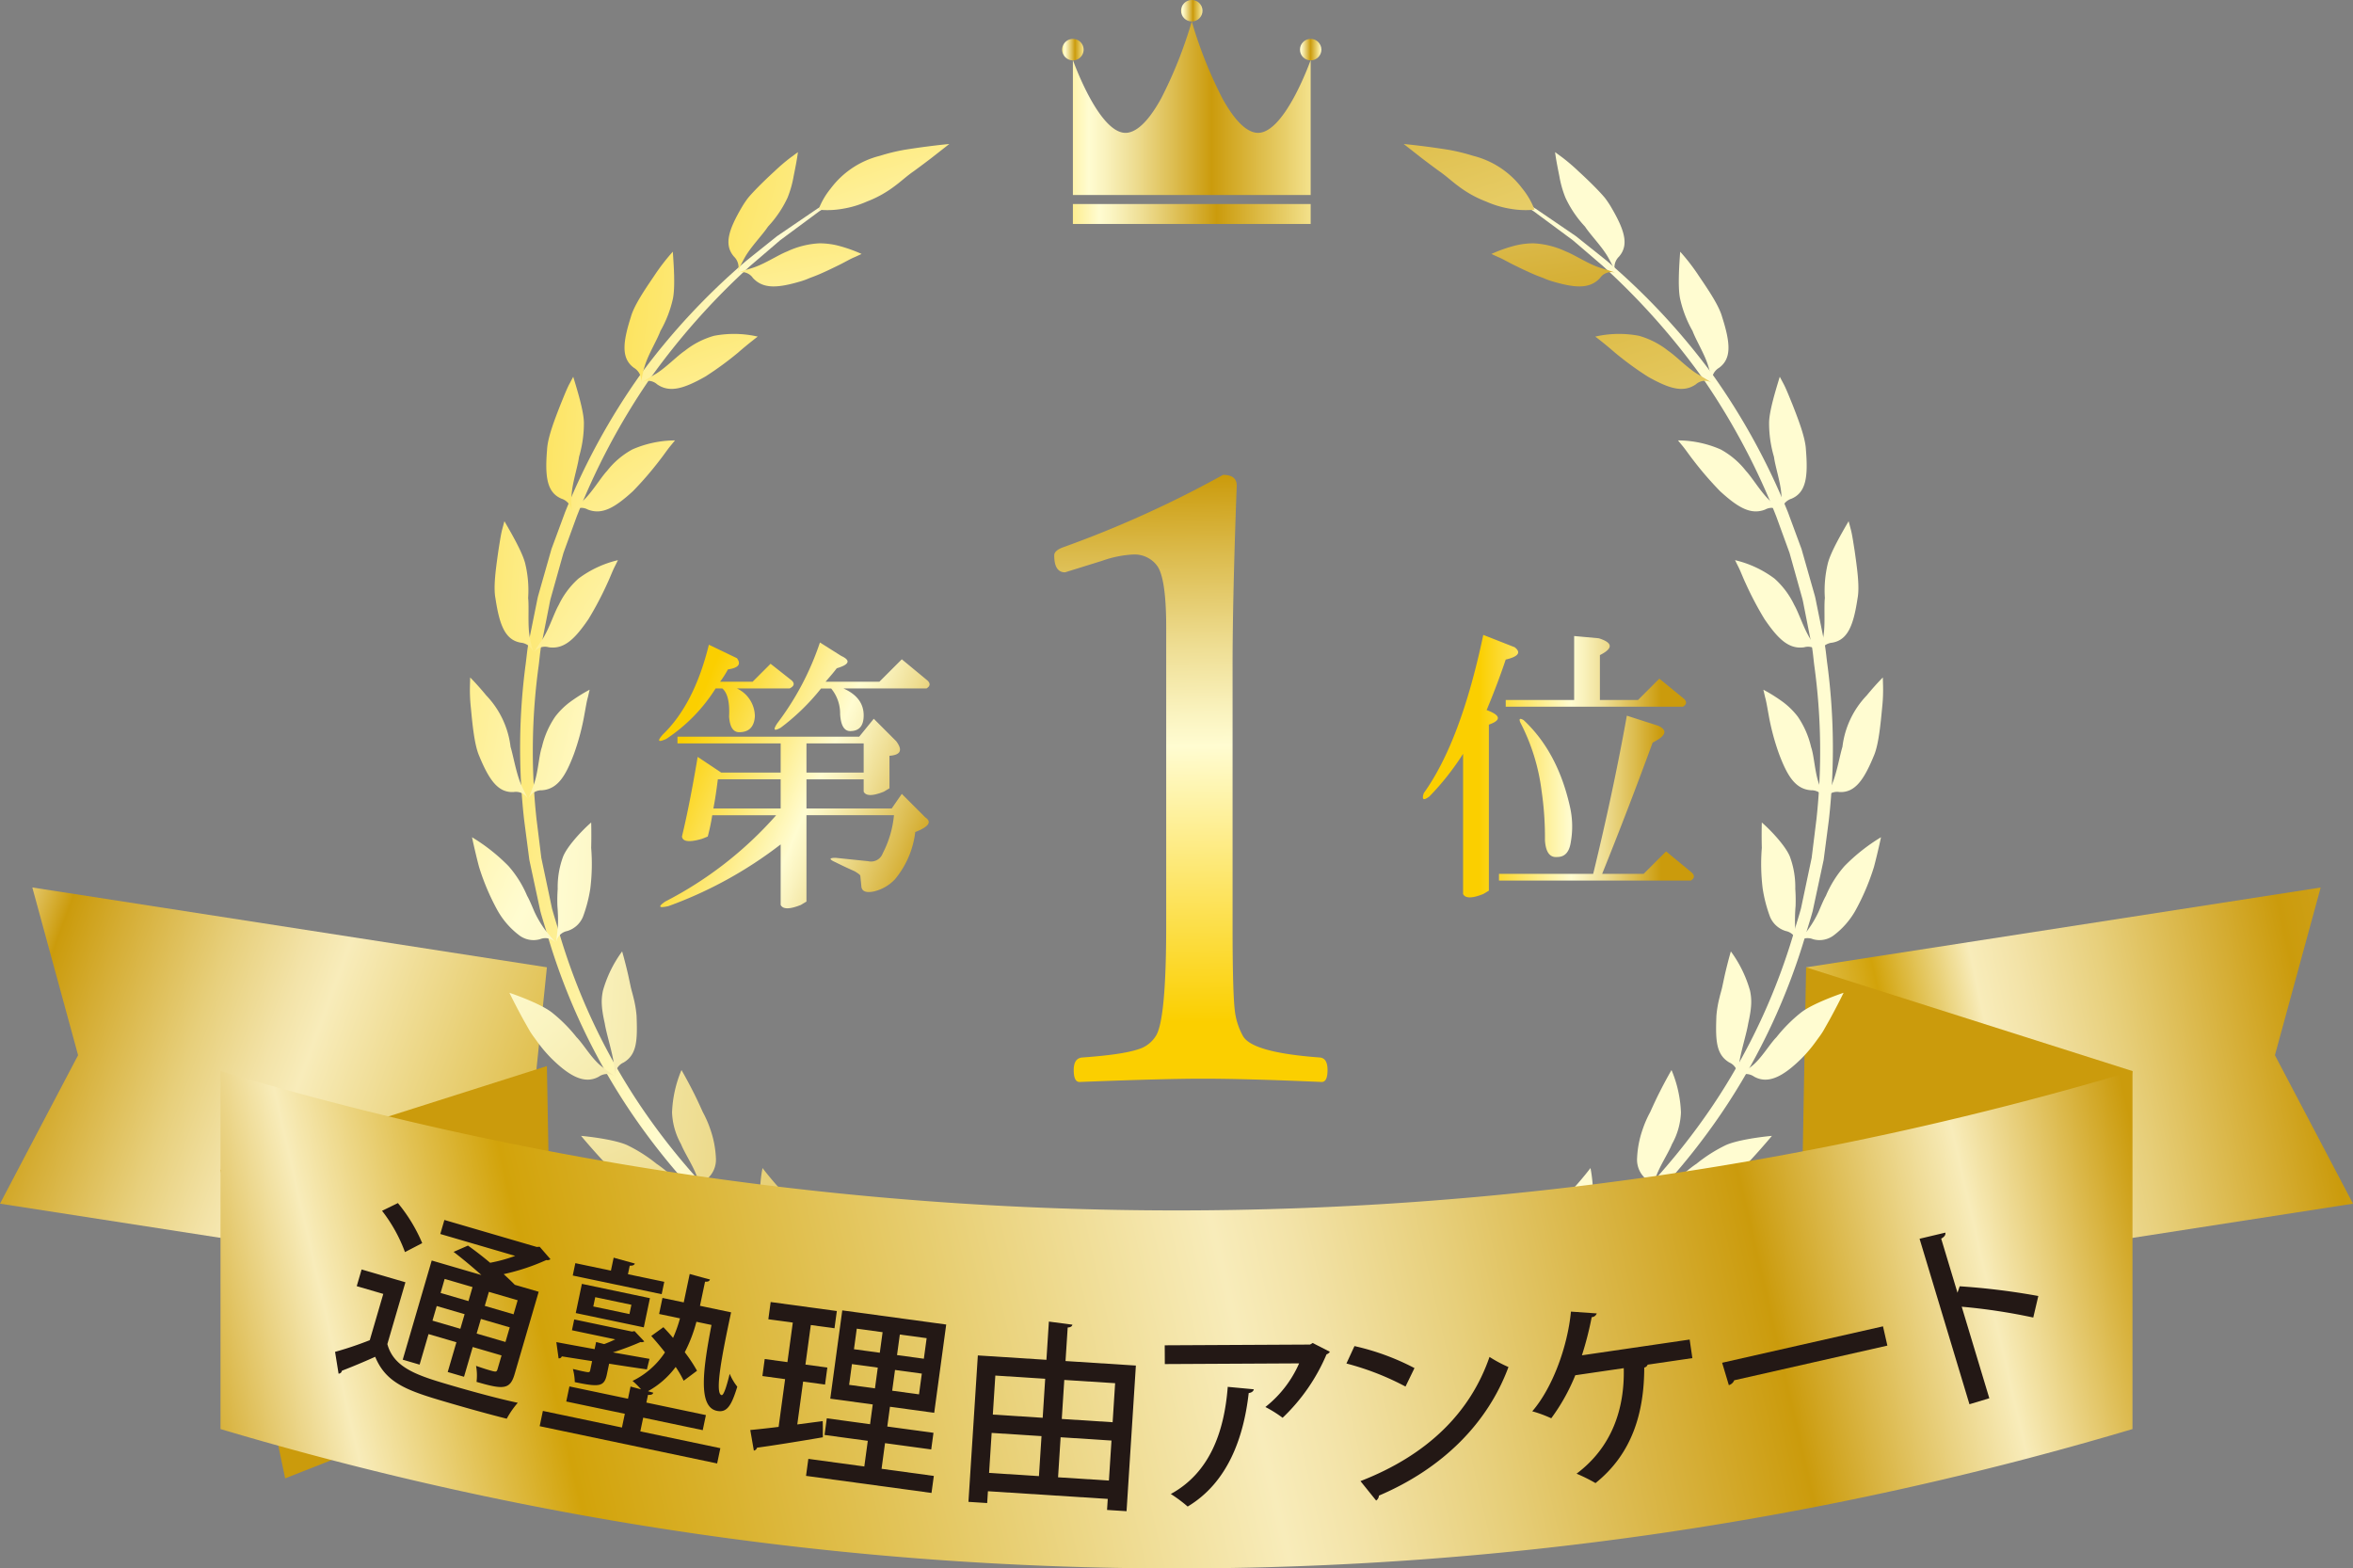
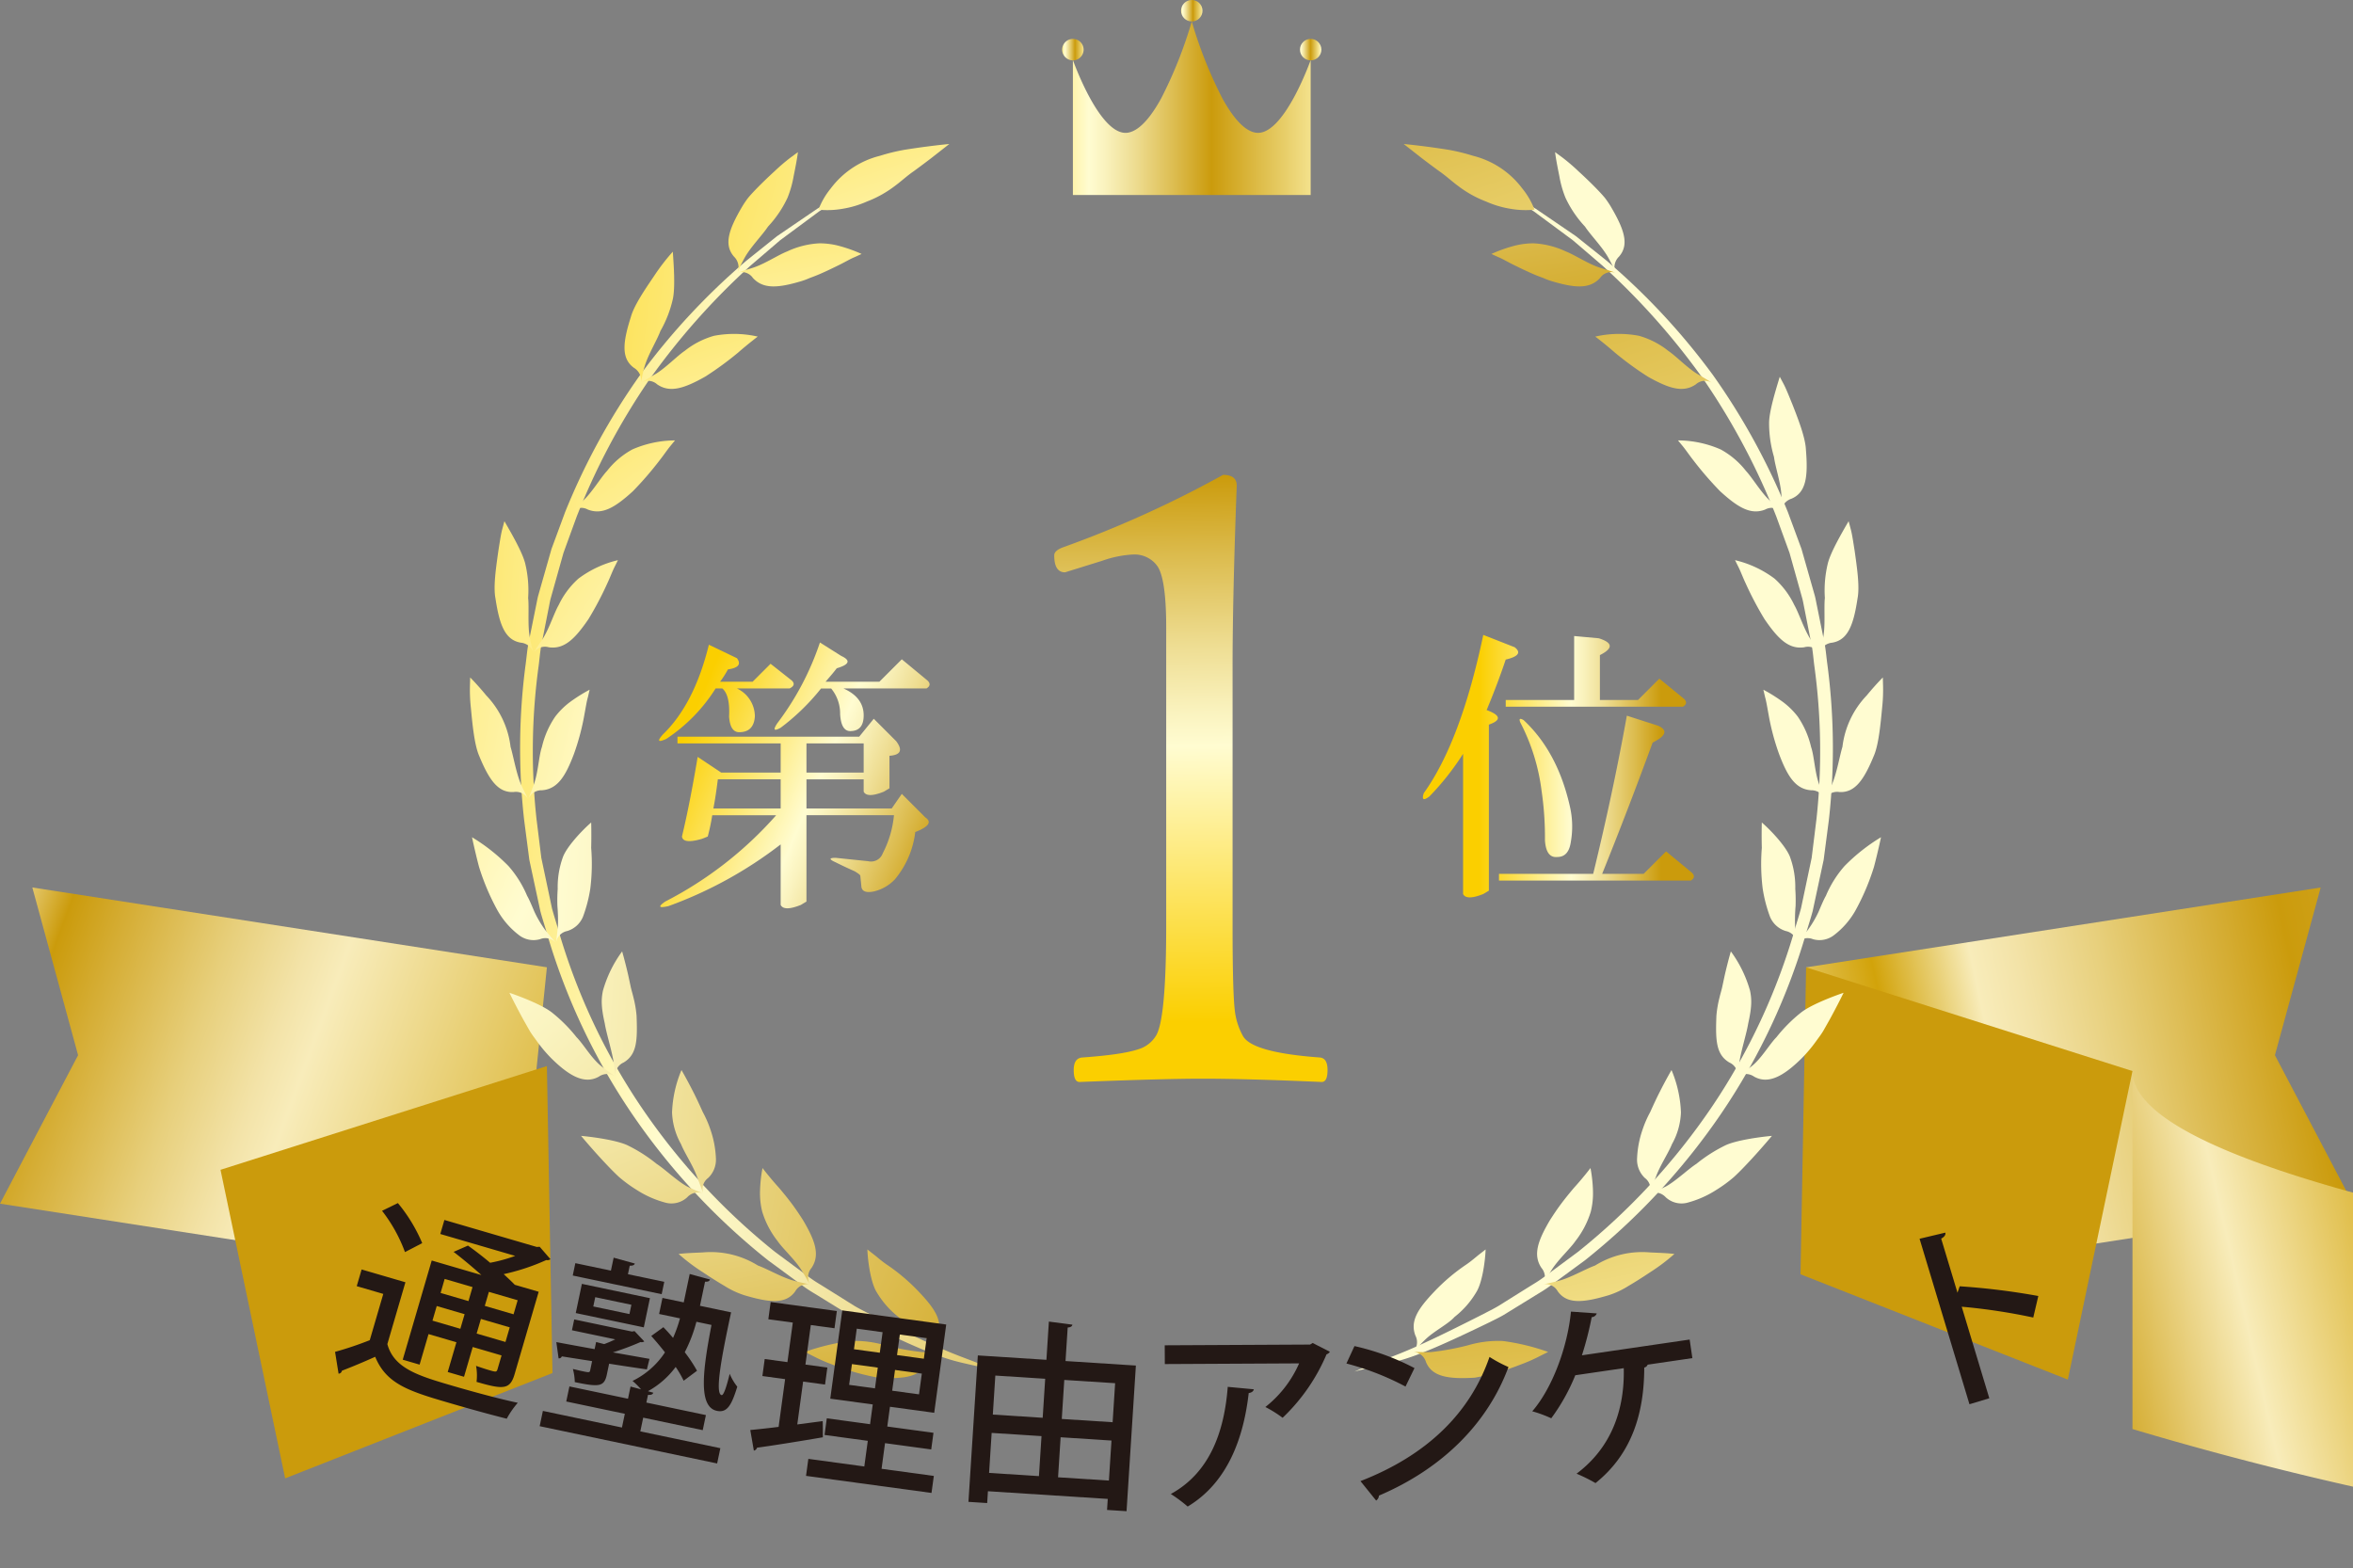
<svg xmlns="http://www.w3.org/2000/svg" xmlns:xlink="http://www.w3.org/1999/xlink" width="428.84" height="285.855" viewBox="0 0 428.84 285.855">
  <rect x="0" y="0" width="428.84" height="285.855" fill="#808080" stroke="none" />
  <defs>
    <linearGradient id="linear-gradient" x1="-0.406" y1="0.642" x2="2.477" y2="0.191" gradientUnits="objectBoundingBox">
      <stop offset="0.01" stop-color="#fbcf00" />
      <stop offset="0.099" stop-color="#f8ecba" />
      <stop offset="0.202" stop-color="#d2a30a" />
      <stop offset="0.24" stop-color="#e8cf74" />
      <stop offset="0.264" stop-color="#f8ecba" />
      <stop offset="0.292" stop-color="#f3e3a8" />
      <stop offset="0.346" stop-color="#e7cf7b" />
      <stop offset="0.422" stop-color="#d5ad34" />
      <stop offset="0.462" stop-color="#cb9b0c" />
      <stop offset="0.912" stop-color="#f8ecba" />
      <stop offset="1" stop-color="#fdd23e" />
    </linearGradient>
    <linearGradient id="linear-gradient-2" x1="1.58" y1="0.788" x2="-0.264" y2="0.296" gradientUnits="objectBoundingBox">
      <stop offset="0.01" stop-color="#fbcf00" />
      <stop offset="0.099" stop-color="#f8ecba" />
      <stop offset="0.202" stop-color="#d2a30a" />
      <stop offset="0.422" stop-color="#e8cf74" />
      <stop offset="0.563" stop-color="#f8ecba" />
      <stop offset="0.601" stop-color="#f3e3a8" />
      <stop offset="0.676" stop-color="#e7cf7b" />
      <stop offset="0.781" stop-color="#d5ad34" />
      <stop offset="0.836" stop-color="#cb9b0c" />
      <stop offset="0.912" stop-color="#f8ecba" />
      <stop offset="1" stop-color="#fdd23e" />
    </linearGradient>
    <linearGradient id="linear-gradient-3" x1="-0.469" y1="0.112" x2="3.101" y2="1.219" gradientUnits="objectBoundingBox">
      <stop offset="0.006" stop-color="#fbcf00" />
      <stop offset="0.253" stop-color="#fffcd1" />
      <stop offset="0.296" stop-color="#faf3bf" />
      <stop offset="0.381" stop-color="#eedd92" />
      <stop offset="0.499" stop-color="#dbba4b" />
      <stop offset="0.596" stop-color="#cb9b0c" />
      <stop offset="0.796" stop-color="#e7cd67" />
      <stop offset="0.871" stop-color="#f3e18b" />
      <stop offset="1" stop-color="#fffcd1" />
    </linearGradient>
    <linearGradient id="linear-gradient-4" x1="-1.814" y1="-3.051" x2="11.234" y2="16.954" xlink:href="#linear-gradient-3" />
    <linearGradient id="linear-gradient-5" x1="-2.997" y1="-1.089" x2="21.581" y2="9.875" xlink:href="#linear-gradient-3" />
    <linearGradient id="linear-gradient-6" x1="-1.852" y1="-4.78" x2="11.903" y2="25.892" xlink:href="#linear-gradient-3" />
    <linearGradient id="linear-gradient-7" x1="-3.957" y1="-0.852" x2="30.419" y2="9.233" xlink:href="#linear-gradient-3" />
    <linearGradient id="linear-gradient-8" x1="-1.865" y1="-3.417" x2="12.765" y2="20.621" xlink:href="#linear-gradient-3" />
    <linearGradient id="linear-gradient-9" x1="-5.618" y1="-0.864" x2="39.744" y2="8.935" xlink:href="#linear-gradient-3" />
    <linearGradient id="linear-gradient-10" x1="-2.26" y1="-2.596" x2="14.28" y2="15.957" xlink:href="#linear-gradient-3" />
    <linearGradient id="linear-gradient-11" x1="-6.408" y1="-1.1" x2="37.399" y2="8.937" xlink:href="#linear-gradient-3" />
    <linearGradient id="linear-gradient-12" x1="-3.27" y1="-2.157" x2="16.951" y2="12.095" xlink:href="#linear-gradient-3" />
    <linearGradient id="linear-gradient-13" x1="-5.27" y1="-1.598" x2="23.984" y2="9.265" xlink:href="#linear-gradient-3" />
    <linearGradient id="linear-gradient-14" x1="-5.592" y1="-2.149" x2="22.181" y2="9.927" xlink:href="#linear-gradient-3" />
    <linearGradient id="linear-gradient-15" x1="-4.519" y1="-2.5" x2="15.804" y2="10.021" xlink:href="#linear-gradient-3" />
    <linearGradient id="linear-gradient-16" x1="-12.107" y1="-2.4" x2="35.631" y2="8.587" xlink:href="#linear-gradient-3" />
    <linearGradient id="linear-gradient-17" x1="-4.425" y1="-4.059" x2="11.684" y2="11.166" xlink:href="#linear-gradient-3" />
    <linearGradient id="linear-gradient-18" x1="-14.955" y1="-2.858" x2="33.643" y2="7.711" xlink:href="#linear-gradient-3" />
    <linearGradient id="linear-gradient-19" x1="-4.675" y1="-6.745" x2="9.286" y2="12.839" xlink:href="#linear-gradient-3" />
    <linearGradient id="linear-gradient-20" x1="-14.234" y1="-3.552" x2="24.648" y2="7.167" xlink:href="#linear-gradient-3" />
    <linearGradient id="linear-gradient-21" x1="-5.168" y1="-11.463" x2="7.831" y2="15.633" xlink:href="#linear-gradient-3" />
    <linearGradient id="linear-gradient-22" x1="-12.952" y1="-4.491" x2="17.607" y2="6.873" xlink:href="#linear-gradient-3" />
    <linearGradient id="linear-gradient-23" x1="-5.907" y1="-17.693" x2="6.747" y2="17.836" xlink:href="#linear-gradient-3" />
    <linearGradient id="linear-gradient-24" x1="-11.365" y1="-5.993" x2="12.214" y2="6.908" xlink:href="#linear-gradient-3" />
    <linearGradient id="linear-gradient-25" x1="-8.082" y1="0.112" x2="-4.513" y2="1.219" xlink:href="#linear-gradient-3" />
    <linearGradient id="linear-gradient-26" x1="-27.742" y1="-3.051" x2="-14.694" y2="16.954" xlink:href="#linear-gradient-3" />
    <linearGradient id="linear-gradient-27" x1="-55.312" y1="-1.089" x2="-30.734" y2="9.875" xlink:href="#linear-gradient-3" />
    <linearGradient id="linear-gradient-28" x1="-30.546" y1="-4.78" x2="-16.79" y2="25.892" xlink:href="#linear-gradient-3" />
    <linearGradient id="linear-gradient-29" x1="-81.719" y1="-0.852" x2="-47.339" y2="9.233" xlink:href="#linear-gradient-3" />
    <linearGradient id="linear-gradient-30" x1="-34.099" y1="-3.417" x2="-19.469" y2="20.621" xlink:href="#linear-gradient-3" />
    <linearGradient id="linear-gradient-31" x1="-112.696" y1="-0.864" x2="-67.334" y2="8.935" xlink:href="#linear-gradient-3" />
    <linearGradient id="linear-gradient-32" x1="-40.171" y1="-2.596" x2="-23.632" y2="15.957" xlink:href="#linear-gradient-3" />
    <linearGradient id="linear-gradient-33" x1="-112.425" y1="-1.1" x2="-68.621" y2="8.937" xlink:href="#linear-gradient-3" />
    <linearGradient id="linear-gradient-34" x1="-50.746" y1="-2.157" x2="-30.527" y2="12.095" xlink:href="#linear-gradient-3" />
    <linearGradient id="linear-gradient-35" x1="-76.583" y1="-1.598" x2="-47.331" y2="9.265" xlink:href="#linear-gradient-3" />
    <linearGradient id="linear-gradient-36" x1="-71.362" y1="-2.149" x2="-43.586" y2="9.927" xlink:href="#linear-gradient-3" />
    <linearGradient id="linear-gradient-37" x1="-53.707" y1="-2.5" x2="-33.385" y2="10.021" xlink:href="#linear-gradient-3" />
    <linearGradient id="linear-gradient-38" x1="-124.316" y1="-2.4" x2="-76.574" y2="8.587" xlink:href="#linear-gradient-3" />
    <linearGradient id="linear-gradient-39" x1="-42.499" y1="-4.059" x2="-26.391" y2="11.166" xlink:href="#linear-gradient-3" />
    <linearGradient id="linear-gradient-40" x1="-126.569" y1="-2.858" x2="-77.978" y2="7.711" xlink:href="#linear-gradient-3" />
    <linearGradient id="linear-gradient-41" x1="-36.372" y1="-6.745" x2="-22.41" y2="12.839" xlink:href="#linear-gradient-3" />
    <linearGradient id="linear-gradient-42" x1="-100.149" y1="-3.552" x2="-61.267" y2="7.167" xlink:href="#linear-gradient-3" />
    <linearGradient id="linear-gradient-43" x1="-33.125" y1="-11.463" x2="-20.126" y2="15.633" xlink:href="#linear-gradient-3" />
    <linearGradient id="linear-gradient-44" x1="-77.107" y1="-4.491" x2="-46.549" y2="6.873" xlink:href="#linear-gradient-3" />
    <linearGradient id="linear-gradient-45" x1="-31.224" y1="-17.693" x2="-18.57" y2="17.836" xlink:href="#linear-gradient-3" />
    <linearGradient id="linear-gradient-46" x1="-57.681" y1="-5.993" x2="-34.1" y2="6.908" xlink:href="#linear-gradient-3" />
    <linearGradient id="linear-gradient-47" x1="-0.252" y1="0.5" x2="1.185" y2="0.5" xlink:href="#linear-gradient-3" />
    <linearGradient id="linear-gradient-48" x1="-0.313" y1="0.5" x2="1.191" y2="0.5" xlink:href="#linear-gradient-3" />
    <linearGradient id="linear-gradient-49" x1="-0.288" y1="0.5" x2="1.123" y2="0.5" gradientUnits="objectBoundingBox">
      <stop offset="0" stop-color="#fbcf00" />
      <stop offset="0.253" stop-color="#fffcd1" />
      <stop offset="0.296" stop-color="#faf3bf" />
      <stop offset="0.381" stop-color="#eedd92" />
      <stop offset="0.499" stop-color="#dbba4b" />
      <stop offset="0.596" stop-color="#cb9b0c" />
      <stop offset="0.796" stop-color="#e7cd67" />
      <stop offset="0.871" stop-color="#f3e18b" />
      <stop offset="1" stop-color="#fffcd1" />
    </linearGradient>
    <linearGradient id="linear-gradient-50" x1="-0.23" y1="0.5" x2="1.16" y2="0.5" xlink:href="#linear-gradient-3" />
    <linearGradient id="linear-gradient-51" x1="-0.302" y1="0.5" x2="1.025" y2="0.5" xlink:href="#linear-gradient-49" />
    <linearGradient id="linear-gradient-52" x1="-0.045" y1="0.518" x2="1.016" y2="0.455" gradientUnits="objectBoundingBox">
      <stop offset="0.01" stop-color="#cb9b0c" />
      <stop offset="0.099" stop-color="#f8ecba" />
      <stop offset="0.202" stop-color="#d2a30a" />
      <stop offset="0.409" stop-color="#e8cf74" />
      <stop offset="0.541" stop-color="#f8ecba" />
      <stop offset="0.578" stop-color="#f3e3a8" />
      <stop offset="0.65" stop-color="#e7cf7b" />
      <stop offset="0.751" stop-color="#d5ad34" />
      <stop offset="0.803" stop-color="#cb9b0c" />
      <stop offset="0.912" stop-color="#f8ecba" />
      <stop offset="1" stop-color="#cb9b0c" />
    </linearGradient>
    <linearGradient id="linear-gradient-53" x1="0.504" y1="1.192" x2="0.496" y2="-0.01" gradientUnits="objectBoundingBox">
      <stop offset="0.241" stop-color="#fbcf00" />
      <stop offset="0.62" stop-color="#fffcd1" />
      <stop offset="0.666" stop-color="#faf3bf" />
      <stop offset="0.759" stop-color="#eedd92" />
      <stop offset="0.887" stop-color="#dbba4b" />
      <stop offset="0.991" stop-color="#cb9b0c" />
    </linearGradient>
    <linearGradient id="linear-gradient-54" x1="-0.205" y1="0.26" x2="1.029" y2="0.765" xlink:href="#linear-gradient-53" />
    <linearGradient id="linear-gradient-55" x1="0" y1="0.5" x2="1" y2="0.5" xlink:href="#linear-gradient-53" />
  </defs>
  <g id="グループ_529" data-name="グループ 529" transform="translate(-66.199 -37.752)">
    <g id="グループ_73" data-name="グループ 73">
      <g id="グループ_72" data-name="グループ 72">
        <g id="グループ_70" data-name="グループ 70">
          <path id="パス_344" data-name="パス 344" d="M489.147,199.508l-93.781,14.548,5.892,57.624,93.781-14.548-14.23-27.062Z" fill="url(#linear-gradient)" />
          <path id="パス_345" data-name="パス 345" d="M454.85,232.959l-59.483-18.905L394.349,270l48.72,19.192Z" fill="#cb9b0c" />
          <path id="パス_346" data-name="パス 346" d="M72.091,199.5l93.781,14.548-5.892,57.624L66.2,257.129l14.23-27.062Z" fill="url(#linear-gradient-2)" />
          <path id="パス_347" data-name="パス 347" d="M106.388,250.956l59.483-18.905L166.889,288l-48.72,19.192Z" fill="#cb9b0c" />
          <g id="グループ_69" data-name="グループ 69">
            <g id="グループ_46" data-name="グループ 46">
              <path id="パス_348" data-name="パス 348" d="M248.179,287.732c-8.748-2.408-7.636-.744-24.758-9.057-.525-.279-1.38-.658-2.441-1.271l-3.849-2.367-2.42-1.492a25.808,25.808,0,0,1-2.65-1.772l-5.88-4.319a121.743,121.743,0,0,1-24.9-26.843,116.729,116.729,0,0,1-15.525-33.163c-.37-1.255-.765-2.459-1.079-3.636l-.737-3.431c-.469-2.188-.894-4.171-1.267-5.906-.459-3.52-.788-6.038-.942-7.22a116.692,116.692,0,0,1,.281-28.536c.16-1.182.253-2.374.467-3.547l.708-3.508.709-3.507c.123-.583.224-1.171.366-1.75l.489-1.721,1.959-6.882,2.48-6.71a121.913,121.913,0,0,1,13.685-25.02,122.941,122.941,0,0,1,19.383-20.833l5.558-4.445,5.875-4.007,1.469-1L216.7,74.9l3.083-1.761,3.082-1.753,3.205-1.518-3.118,1.676-2.99,1.9-2.989,1.891-1.49.948-1.421,1.052-5.676,4.2-5.358,4.59a128.6,128.6,0,0,0-18.632,21.023,124.9,124.9,0,0,0-13.1,24.771l-2.4,6.591L167,145.267l-.473,1.688c-.136.568-.232,1.146-.35,1.718l-.679,3.441-.68,3.44c-.205,1.15-.289,2.319-.441,3.478a114.361,114.361,0,0,0-.4,27.982c.144,1.161.45,3.634.879,7.091.36,1.7.771,3.651,1.225,5.8q.341,1.612.711,3.371c.306,1.155.691,2.338,1.052,3.57a114.455,114.455,0,0,0,15.175,32.6,120.245,120.245,0,0,0,24.4,26.448l5.766,4.27a25,25,0,0,0,2.6,1.756q1.261.786,2.372,1.481l3.768,2.36c1.038.614,1.873,1,2.384,1.284C241.021,285.549,239.944,284.187,248.179,287.732Z" fill="url(#linear-gradient-3)" />
              <path id="パス_349" data-name="パス 349" d="M215.365,75.968a16.192,16.192,0,0,0,4.455-.173,17.9,17.9,0,0,0,4.369-1.309,20.378,20.378,0,0,0,5.08-2.825c1.134-.829,2.245-1.87,3.416-2.673,1.154-.837,2.261-1.67,3.228-2.41l3.3-2.583s-1.7.156-4.155.476c-1.227.16-2.641.361-4.118.6a35.863,35.863,0,0,0-4.375,1.078,16.056,16.056,0,0,0-8.977,5.969A13.837,13.837,0,0,0,215.365,75.968Z" fill="url(#linear-gradient-4)" />
              <g id="グループ_26" data-name="グループ 26">
                <path id="パス_350" data-name="パス 350" d="M202.027,84.533c1.107-1.9,3.2-4.036,4.136-5.478a20.154,20.154,0,0,0,3.563-5.26,19.082,19.082,0,0,0,1.122-3.968c.312-1.53.614-3.068.775-4.346l-1.314.964a34.986,34.986,0,0,0-2.965,2.536c-1.117,1.022-2.3,2.154-3.359,3.248-.526.549-1.024,1.081-1.455,1.6a17.423,17.423,0,0,0-1.035,1.526c-2.538,4.3-3.4,7.015-1.52,9.173a2.707,2.707,0,0,1,.636,2.942s.2-.491.458-1.116C201.362,85.76,201.732,85.039,202.027,84.533Z" fill="url(#linear-gradient-5)" />
              </g>
              <g id="グループ_27" data-name="グループ 27">
                <path id="パス_351" data-name="パス 351" d="M203.692,86.46c2.062-.724,4.456-2.3,5.962-2.88a15.7,15.7,0,0,1,5.852-1.479,13.924,13.924,0,0,1,3.762.507,26.606,26.606,0,0,1,3.959,1.428l-1.238.57c-.789.311-1.769.907-2.91,1.465s-2.384,1.169-3.59,1.678c-.6.255-1.2.482-1.75.684a13.455,13.455,0,0,1-1.478.555c-4.148,1.233-6.926,1.529-8.852-.589a2.476,2.476,0,0,0-2.8-.938l1.108-.388C202.36,86.885,203.143,86.652,203.692,86.46Z" fill="url(#linear-gradient-6)" />
              </g>
              <g id="グループ_28" data-name="グループ 28">
                <path id="パス_352" data-name="パス 352" d="M183.744,104.34c.657-2.1,2.226-4.645,2.814-6.257a20.954,20.954,0,0,0,2.287-5.929c.422-2.088.158-6.027-.025-8.531A37.582,37.582,0,0,0,185.444,88c-1.7,2.511-3.688,5.407-4.268,7.523-1.517,4.753-1.749,7.587.564,9.27a2.718,2.718,0,0,1,1.293,2.735l.2-1.189A19.981,19.981,0,0,1,183.744,104.34Z" fill="url(#linear-gradient-7)" />
              </g>
              <g id="グループ_29" data-name="グループ 29">
                <path id="パス_353" data-name="パス 353" d="M185.8,105.844c1.852-1.165,3.836-3.237,5.177-4.134a15.2,15.2,0,0,1,5.366-2.758,19.467,19.467,0,0,1,7.954.146s-1.675,1.256-3.58,2.921a59.176,59.176,0,0,1-5.989,4.375c-3.773,2.125-6.419,3.033-8.771,1.4a2.461,2.461,0,0,0-2.929-.274l.993-.626Z" fill="url(#linear-gradient-8)" />
              </g>
              <g id="グループ_30" data-name="グループ 30">
-                 <path id="パス_354" data-name="パス 354" d="M170.387,127.756c.169-2.19,1.126-5.026,1.338-6.729a21.554,21.554,0,0,0,.89-6.294c-.041-2.12-1.212-5.918-1.945-8.313,0,0-.294.551-.765,1.438-.454.894-.963,2.192-1.536,3.591-1.108,2.822-2.376,6.1-2.467,8.294-.412,4.975,0,7.787,2.633,8.9a2.719,2.719,0,0,1,1.883,2.374l-.076-1.2A17.72,17.72,0,0,1,170.387,127.756Z" fill="url(#linear-gradient-9)" />
-               </g>
+                 </g>
              <g id="グループ_31" data-name="グループ 31">
                <path id="パス_355" data-name="パス 355" d="M172.728,128.757c1.543-1.551,3.011-4.016,4.117-5.191a14.866,14.866,0,0,1,4.6-3.9,19.557,19.557,0,0,1,7.776-1.647s-.332.4-.868,1.051-1.171,1.6-1.955,2.6a62.051,62.051,0,0,1-4.847,5.606c-3.2,2.917-5.575,4.4-8.235,3.338a2.46,2.46,0,0,0-2.909.4l.826-.835C171.689,129.711,172.328,129.175,172.728,128.757Z" fill="url(#linear-gradient-10)" />
              </g>
              <g id="グループ_32" data-name="グループ 32">
                <path id="パス_356" data-name="パス 356" d="M162.7,153.593c-.339-2.172-.059-5.153-.245-6.861a20.832,20.832,0,0,0-.55-6.331c-.527-2.057-2.523-5.49-3.778-7.658l-.42,1.574c-.249.972-.442,2.355-.683,3.848-.419,3.006-.947,6.482-.526,8.639.741,4.941,1.788,7.588,4.605,8.078a2.7,2.7,0,0,1,2.344,1.88s-.17-.5-.343-1.154C162.955,154.964,162.787,154.171,162.7,153.593Z" fill="url(#linear-gradient-11)" />
              </g>
              <g id="グループ_33" data-name="グループ 33">
                <path id="パス_357" data-name="パス 357" d="M165.2,154.037c1.145-1.863,2.006-4.6,2.812-5.995a15.258,15.258,0,0,1,3.609-4.835,19.429,19.429,0,0,1,7.2-3.362l-.608,1.219c-.379.75-.777,1.824-1.313,2.975a60.314,60.314,0,0,1-3.454,6.555c-2.44,3.57-4.411,5.551-7.241,5.125a2.481,2.481,0,0,0-2.773,1.041l.619-1C164.439,155.207,164.9,154.532,165.2,154.037Z" fill="url(#linear-gradient-12)" />
              </g>
              <g id="グループ_34" data-name="グループ 34">
                <path id="パス_358" data-name="パス 358" d="M161.065,180.492c-.824-2.04-1.323-5.005-1.816-6.626a16.333,16.333,0,0,0-4.425-9.362c-.97-1.182-2.034-2.367-2.934-3.277l-.044,1.628a29.769,29.769,0,0,0,.17,3.894c.284,3.018.626,6.52,1.415,8.524,1.886,4.64,3.529,6.984,6.386,6.832a2.535,2.535,0,0,1,2.649,1.313S161.514,181.583,161.065,180.492Z" fill="url(#linear-gradient-13)" />
              </g>
              <g id="グループ_35" data-name="グループ 35">
                <path id="パス_359" data-name="パス 359" d="M163.608,180.364c.691-2.071.813-4.929,1.356-6.471a16.333,16.333,0,0,1,2.424-5.529,13.778,13.778,0,0,1,2.694-2.661,29.515,29.515,0,0,1,3.579-2.247l-.308,1.327c-.235.814-.411,1.951-.642,3.2a43.423,43.423,0,0,1-1.908,7.18c-1.522,4.031-2.967,6.4-5.821,6.619a2.638,2.638,0,0,0-2.525,1.64S163.25,181.462,163.608,180.364Z" fill="url(#linear-gradient-14)" />
              </g>
              <g id="グループ_36" data-name="グループ 36">
                <path id="パス_360" data-name="パス 360" d="M165.441,207.081a19.591,19.591,0,0,1-1.832-3.135c-.481-1.121-.923-2.2-1.344-2.932a19.78,19.78,0,0,0-3.4-5.425,33.72,33.72,0,0,0-6.641-5.245s.509,2.462,1.271,5.373a42.267,42.267,0,0,0,3.388,7.984,14.683,14.683,0,0,0,3.874,4.46,4.3,4.3,0,0,0,3.869.764,2.6,2.6,0,0,1,2.91.671S166.149,208.036,165.441,207.081Z" fill="url(#linear-gradient-15)" />
              </g>
              <g id="グループ_37" data-name="グループ 37">
                <path id="パス_361" data-name="パス 361" d="M167.889,206.383a31.878,31.878,0,0,0-.1-3.5,29.343,29.343,0,0,1,.053-3.13,15.959,15.959,0,0,1,.991-5.9c.76-1.865,3.315-4.635,5.11-6.2,0,0,.066,2.077,0,4.635a36.646,36.646,0,0,1-.157,7.394,25.969,25.969,0,0,1-1.341,5.166,4.524,4.524,0,0,1-2.859,2.588,2.569,2.569,0,0,0-2.058,2.159S167.813,207.526,167.889,206.383Z" fill="url(#linear-gradient-16)" />
              </g>
              <g id="グループ_38" data-name="グループ 38">
                <path id="パス_362" data-name="パス 362" d="M175.708,232.005c-1.743-1.411-3.213-4-4.43-5.212a27.516,27.516,0,0,0-4.51-4.522c-1.653-1.286-5.258-2.736-7.729-3.579,0,0,1.1,2.267,2.552,4.912l1.146,2.025c.4.675.9,1.309,1.343,1.929a25.5,25.5,0,0,0,2.585,3.065c3.5,3.468,6.2,4.739,8.685,3.351a2.652,2.652,0,0,1,3.006-.018S176.629,232.765,175.708,232.005Z" fill="url(#linear-gradient-17)" />
              </g>
              <g id="グループ_39" data-name="グループ 39">
                <path id="パス_363" data-name="パス 363" d="M177.934,230.77c-.4-2.106-1.26-4.874-1.511-6.466-.685-3.061-.661-4.417-.339-5.985a22.276,22.276,0,0,1,3.5-7.167s.579,1.99,1.143,4.475l.412,1.934c.138.657.346,1.286.49,1.919a19.936,19.936,0,0,1,.587,3.4c.164,4.411.108,7.068-2.373,8.528a2.523,2.523,0,0,0-1.494,2.557S178.134,231.892,177.934,230.77Z" fill="url(#linear-gradient-18)" />
              </g>
              <g id="グループ_40" data-name="グループ 40">
                <path id="パス_364" data-name="パス 364" d="M191.36,253.961c-1.9-1.087-4.045-3.167-5.487-4.085a27.518,27.518,0,0,0-5.374-3.418c-1.92-.864-5.789-1.44-8.4-1.688,0,0,1.606,1.939,3.653,4.163,1.029,1.107,2.142,2.3,3.261,3.33a25.531,25.531,0,0,0,3.244,2.371,18.375,18.375,0,0,0,5.381,2.351,4.236,4.236,0,0,0,3.81-1.019,2.691,2.691,0,0,1,2.939-.706A30.731,30.731,0,0,1,191.36,253.961Z" fill="url(#linear-gradient-19)" />
              </g>
              <g id="グループ_41" data-name="グループ 41">
                <path id="パス_365" data-name="パス 365" d="M193.251,252.256c-.743-2.067-2.338-4.456-2.927-5.966a12.788,12.788,0,0,1-1.642-5.786,21.883,21.883,0,0,1,1.72-7.728s1.041,1.791,2.186,4.064c.578,1.131,1.159,2.4,1.7,3.6a19.668,19.668,0,0,1,1.375,3.149,18.2,18.2,0,0,1,1.014,5.287,4.588,4.588,0,0,1-1.428,3.581,2.488,2.488,0,0,0-.868,2.815Z" fill="url(#linear-gradient-20)" />
              </g>
              <g id="グループ_42" data-name="グループ 42">
                <path id="パス_366" data-name="パス 366" d="M210.658,271.107c-2.112-.621-4.7-2.131-6.317-2.7a16.263,16.263,0,0,0-10.063-2.391c-1.571.069-3.125.126-4.406.274a34.419,34.419,0,0,0,4.411,3.328c1.257.843,2.638,1.729,3.951,2.494a15.651,15.651,0,0,0,3.608,1.7c4.793,1.433,7.642,1.615,9.3-.717a2.525,2.525,0,0,1,2.671-1.254S211.789,271.438,210.658,271.107Z" fill="url(#linear-gradient-21)" />
              </g>
              <g id="グループ_43" data-name="グループ 43">
                <path id="パス_367" data-name="パス 367" d="M212.139,269.036c-1.194-1.827-3.312-3.757-4.222-5.09a16.39,16.39,0,0,1-2.8-5.354,13.855,13.855,0,0,1-.4-3.772,25.694,25.694,0,0,1,.454-4.184s1.259,1.676,2.959,3.549c.823.964,1.7,2.04,2.48,3.091s1.452,2.09,1.95,2.863c2.192,3.718,3.141,6.337,1.537,8.707a2.65,2.65,0,0,0-.29,3S212.773,270,212.139,269.036Z" fill="url(#linear-gradient-22)" />
              </g>
              <g id="グループ_44" data-name="グループ 44">
                <path id="パス_368" data-name="パス 368" d="M234.226,284.175a46.982,46.982,0,0,1-6.748-1.24,19.433,19.433,0,0,0-6.327-.777,40.147,40.147,0,0,0-8.263,1.994l1.458.731a30.054,30.054,0,0,0,3.563,1.571,44.324,44.324,0,0,0,8.32,2.387c5,.31,7.844-.223,8.925-2.858a2.556,2.556,0,0,1,2.325-1.841S235.408,284.229,234.226,284.175Z" fill="url(#linear-gradient-23)" />
              </g>
              <g id="グループ_45" data-name="グループ 45">
                <path id="パス_369" data-name="パス 369" d="M235.2,281.822c-1.576-1.506-4.133-2.777-5.243-4.036a16.157,16.157,0,0,1-3.971-4.517c-1.05-1.647-1.61-5.407-1.708-7.8l1.071.839c.666.507,1.53,1.3,2.58,2a34.943,34.943,0,0,1,5.658,4.8c2.97,3.121,4.516,5.389,3.484,8.072a2.615,2.615,0,0,0,.4,2.974S236.043,282.608,235.2,281.822Z" fill="url(#linear-gradient-24)" />
              </g>
            </g>
            <g id="グループ_67" data-name="グループ 67">
              <path id="パス_370" data-name="パス 370" d="M313.059,287.732c8.747-2.408,7.635-.744,24.757-9.057.525-.279,1.381-.658,2.441-1.271l3.849-2.367,2.42-1.492a25.7,25.7,0,0,0,2.65-1.772l5.881-4.319a121.74,121.74,0,0,0,24.9-26.843,116.675,116.675,0,0,0,15.525-33.163c.371-1.255.765-2.459,1.08-3.636q.383-1.788.736-3.431c.47-2.188.895-4.171,1.267-5.906.459-3.52.788-6.038.942-7.22a116.641,116.641,0,0,0-.281-28.536c-.16-1.182-.252-2.374-.467-3.547l-.708-3.508-.708-3.507c-.124-.583-.225-1.171-.366-1.75l-.49-1.721-1.959-6.882-2.48-6.71a121.915,121.915,0,0,0-13.685-25.02,122.859,122.859,0,0,0-19.383-20.833L353.423,80.8l-5.874-4.007-1.47-1-1.538-.889-3.084-1.761-3.081-1.753-3.206-1.518,3.118,1.676,2.991,1.9,2.988,1.891,1.491.948,1.42,1.052,5.677,4.2,5.358,4.59a128.59,128.59,0,0,1,18.631,21.023,124.9,124.9,0,0,1,13.1,24.771l2.4,6.591,1.89,6.756.473,1.688c.137.568.233,1.146.351,1.718l.678,3.441.68,3.44c.206,1.15.29,2.319.441,3.478a114.361,114.361,0,0,1,.4,27.982c-.143,1.161-.45,3.634-.878,7.091-.36,1.7-.771,3.651-1.225,5.8q-.341,1.612-.712,3.371c-.306,1.155-.691,2.338-1.051,3.57a114.482,114.482,0,0,1-15.175,32.6,120.248,120.248,0,0,1-24.406,26.448l-5.765,4.27a25.124,25.124,0,0,1-2.6,1.756l-2.372,1.481-3.768,2.36c-1.037.614-1.873,1-2.384,1.284C320.217,285.549,321.294,284.187,313.059,287.732Z" fill="url(#linear-gradient-25)" />
              <path id="パス_371" data-name="パス 371" d="M345.873,75.968a16.2,16.2,0,0,1-4.456-.173,17.9,17.9,0,0,1-4.369-1.309,20.373,20.373,0,0,1-5.079-2.825c-1.134-.829-2.246-1.87-3.416-2.673-1.155-.837-2.262-1.67-3.228-2.41l-3.3-2.583s1.7.156,4.156.476c1.226.16,2.641.361,4.118.6a35.954,35.954,0,0,1,4.375,1.078,16.058,16.058,0,0,1,8.976,5.969A13.859,13.859,0,0,1,345.873,75.968Z" fill="url(#linear-gradient-26)" />
              <g id="グループ_47" data-name="グループ 47">
                <path id="パス_372" data-name="パス 372" d="M359.21,84.533c-1.107-1.9-3.2-4.036-4.135-5.478a20.138,20.138,0,0,1-3.564-5.26,19.082,19.082,0,0,1-1.122-3.968c-.311-1.53-.614-3.068-.774-4.346l1.314.964a35.15,35.15,0,0,1,2.964,2.536c1.117,1.022,2.3,2.154,3.359,3.248.527.549,1.024,1.081,1.455,1.6a17.685,17.685,0,0,1,1.036,1.526c2.538,4.3,3.4,7.015,1.519,9.173a2.706,2.706,0,0,0-.635,2.942l-.458-1.116C359.876,85.76,359.505,85.039,359.21,84.533Z" fill="url(#linear-gradient-27)" />
              </g>
              <g id="グループ_48" data-name="グループ 48">
                <path id="パス_373" data-name="パス 373" d="M357.546,86.46c-2.063-.724-4.457-2.3-5.962-2.88a15.713,15.713,0,0,0-5.853-1.479,13.913,13.913,0,0,0-3.761.507,26.566,26.566,0,0,0-3.959,1.428l1.237.57c.789.311,1.769.907,2.91,1.465s2.384,1.169,3.591,1.678c.6.255,1.2.482,1.75.684a13.379,13.379,0,0,0,1.478.555c4.147,1.233,6.925,1.529,8.851-.589a2.476,2.476,0,0,1,2.8-.938l-1.107-.388C358.877,86.885,358.1,86.652,357.546,86.46Z" fill="url(#linear-gradient-28)" />
              </g>
              <g id="グループ_49" data-name="グループ 49">
-                 <path id="パス_374" data-name="パス 374" d="M377.494,104.34c-.657-2.1-2.227-4.645-2.815-6.257a20.944,20.944,0,0,1-2.286-5.929c-.422-2.088-.158-6.027.024-8.531A37.453,37.453,0,0,1,375.793,88c1.7,2.511,3.689,5.407,4.268,7.523,1.517,4.753,1.749,7.587-.564,9.27a2.718,2.718,0,0,0-1.293,2.735l-.2-1.189A20.528,20.528,0,0,0,377.494,104.34Z" fill="url(#linear-gradient-29)" />
-               </g>
+                 </g>
              <g id="グループ_50" data-name="グループ 50">
                <path id="パス_375" data-name="パス 375" d="M375.439,105.844c-1.851-1.165-3.835-3.237-5.177-4.134a15.189,15.189,0,0,0-5.365-2.758,19.472,19.472,0,0,0-7.955.146s1.675,1.256,3.58,2.921a59.067,59.067,0,0,0,5.99,4.375c3.773,2.125,6.419,3.033,8.77,1.4a2.462,2.462,0,0,1,2.93-.274l-.994-.626Z" fill="url(#linear-gradient-30)" />
              </g>
              <g id="グループ_51" data-name="グループ 51">
                <path id="パス_376" data-name="パス 376" d="M390.85,127.756c-.169-2.19-1.126-5.026-1.337-6.729a21.564,21.564,0,0,1-.891-6.294c.042-2.12,1.213-5.918,1.946-8.313l.764,1.438c.454.894.964,2.192,1.537,3.591,1.107,2.822,2.375,6.1,2.466,8.294.412,4.975,0,7.787-2.632,8.9a2.719,2.719,0,0,0-1.884,2.374l.077-1.2A17.933,17.933,0,0,0,390.85,127.756Z" fill="url(#linear-gradient-31)" />
              </g>
              <g id="グループ_52" data-name="グループ 52">
                <path id="パス_377" data-name="パス 377" d="M388.509,128.757c-1.543-1.551-3.011-4.016-4.116-5.191a14.867,14.867,0,0,0-4.6-3.9,19.553,19.553,0,0,0-7.776-1.647l.868,1.051c.532.65,1.172,1.6,1.955,2.6a61.888,61.888,0,0,0,4.848,5.606c3.2,2.917,5.574,4.4,8.234,3.338a2.461,2.461,0,0,1,2.91.4l-.826-.835C389.548,129.711,388.909,129.175,388.509,128.757Z" fill="url(#linear-gradient-32)" />
              </g>
              <g id="グループ_53" data-name="グループ 53">
                <path id="パス_378" data-name="パス 378" d="M398.54,153.593c.339-2.172.059-5.153.245-6.861a20.832,20.832,0,0,1,.55-6.331c.527-2.057,2.524-5.49,3.779-7.658l.419,1.574c.249.972.442,2.355.684,3.848.418,3.006.947,6.482.525,8.639-.741,4.941-1.787,7.588-4.605,8.078a2.7,2.7,0,0,0-2.344,1.88s.171-.5.344-1.154C398.283,154.964,398.45,154.171,398.54,153.593Z" fill="url(#linear-gradient-33)" />
              </g>
              <g id="グループ_54" data-name="グループ 54">
                <path id="パス_379" data-name="パス 379" d="M396.033,154.037c-1.144-1.863-2.006-4.6-2.811-5.995a15.288,15.288,0,0,0-3.609-4.835,19.434,19.434,0,0,0-7.2-3.362l.608,1.219c.379.75.777,1.824,1.314,2.975a60.152,60.152,0,0,0,3.453,6.555c2.441,3.57,4.411,5.551,7.241,5.125a2.482,2.482,0,0,1,2.774,1.041l-.62-1C396.8,155.207,396.338,154.532,396.033,154.037Z" fill="url(#linear-gradient-34)" />
              </g>
              <g id="グループ_55" data-name="グループ 55">
                <path id="パス_380" data-name="パス 380" d="M400.173,180.492c.823-2.04,1.323-5.005,1.816-6.626a16.324,16.324,0,0,1,4.424-9.362c.97-1.182,2.034-2.367,2.935-3.277l.044,1.628a29.619,29.619,0,0,1-.171,3.894c-.284,3.018-.626,6.52-1.414,8.524-1.887,4.64-3.53,6.984-6.386,6.832a2.536,2.536,0,0,0-2.65,1.313S399.723,181.583,400.173,180.492Z" fill="url(#linear-gradient-35)" />
              </g>
              <g id="グループ_56" data-name="グループ 56">
                <path id="パス_381" data-name="パス 381" d="M397.63,180.364c-.691-2.071-.814-4.929-1.357-6.471a16.317,16.317,0,0,0-2.423-5.529,13.835,13.835,0,0,0-2.694-2.661,29.671,29.671,0,0,0-3.579-2.247l.307,1.327c.235.814.412,1.951.642,3.2a43.426,43.426,0,0,0,1.908,7.18c1.522,4.031,2.967,6.4,5.821,6.619a2.638,2.638,0,0,1,2.525,1.64S397.987,181.462,397.63,180.364Z" fill="url(#linear-gradient-36)" />
              </g>
              <g id="グループ_57" data-name="グループ 57">
                <path id="パス_382" data-name="パス 382" d="M395.8,207.081a19.587,19.587,0,0,0,1.831-3.135c.482-1.121.923-2.2,1.345-2.932a19.755,19.755,0,0,1,3.4-5.425,33.712,33.712,0,0,1,6.64-5.245s-.508,2.462-1.271,5.373a42.267,42.267,0,0,1-3.388,7.984,14.669,14.669,0,0,1-3.873,4.46,4.3,4.3,0,0,1-3.87.764,2.6,2.6,0,0,0-2.91.671S395.088,208.036,395.8,207.081Z" fill="url(#linear-gradient-37)" />
              </g>
              <g id="グループ_58" data-name="グループ 58">
                <path id="パス_383" data-name="パス 383" d="M393.348,206.383a32.143,32.143,0,0,1,.1-3.5,29.312,29.312,0,0,0-.054-3.13,15.937,15.937,0,0,0-.991-5.9c-.759-1.865-3.314-4.635-5.109-6.2,0,0-.067,2.077,0,4.635a36.653,36.653,0,0,0,.156,7.394,25.961,25.961,0,0,0,1.342,5.166,4.522,4.522,0,0,0,2.859,2.588,2.569,2.569,0,0,1,2.057,2.159S393.424,207.526,393.348,206.383Z" fill="url(#linear-gradient-38)" />
              </g>
              <g id="グループ_59" data-name="グループ 59">
                <path id="パス_384" data-name="パス 384" d="M385.53,232.005c1.742-1.411,3.213-4,4.429-5.212a27.551,27.551,0,0,1,4.511-4.522c1.652-1.286,5.257-2.736,7.729-3.579,0,0-1.1,2.267-2.553,4.912l-1.145,2.025c-.4.675-.9,1.309-1.344,1.929a25.5,25.5,0,0,1-2.585,3.065c-3.5,3.468-6.2,4.739-8.684,3.351a2.654,2.654,0,0,0-3.007-.018S384.609,232.765,385.53,232.005Z" fill="url(#linear-gradient-39)" />
              </g>
              <g id="グループ_60" data-name="グループ 60">
                <path id="パス_385" data-name="パス 385" d="M383.3,230.77c.4-2.106,1.26-4.874,1.511-6.466.685-3.061.661-4.417.339-5.985a22.3,22.3,0,0,0-3.5-7.167s-.579,1.99-1.143,4.475l-.412,1.934c-.137.657-.346,1.286-.49,1.919a20.033,20.033,0,0,0-.587,3.4c-.164,4.411-.107,7.068,2.373,8.528a2.521,2.521,0,0,1,1.494,2.557S383.1,231.892,383.3,230.77Z" fill="url(#linear-gradient-40)" />
              </g>
              <g id="グループ_61" data-name="グループ 61">
                <path id="パス_386" data-name="パス 386" d="M369.878,253.961c1.9-1.087,4.044-3.167,5.487-4.085a27.489,27.489,0,0,1,5.373-3.418c1.921-.864,5.789-1.44,8.4-1.688,0,0-1.607,1.939-3.654,4.163-1.028,1.107-2.141,2.3-3.261,3.33a25.531,25.531,0,0,1-3.244,2.371,18.374,18.374,0,0,1-5.381,2.351,4.237,4.237,0,0,1-3.81-1.019,2.69,2.69,0,0,0-2.938-.706A30.84,30.84,0,0,0,369.878,253.961Z" fill="url(#linear-gradient-41)" />
              </g>
              <g id="グループ_62" data-name="グループ 62">
                <path id="パス_387" data-name="パス 387" d="M367.987,252.256c.742-2.067,2.338-4.456,2.927-5.966a12.8,12.8,0,0,0,1.641-5.786,21.88,21.88,0,0,0-1.719-7.728s-1.042,1.791-2.186,4.064c-.579,1.131-1.159,2.4-1.7,3.6a19.771,19.771,0,0,0-1.376,3.149,18.268,18.268,0,0,0-1.014,5.287,4.589,4.589,0,0,0,1.429,3.581,2.487,2.487,0,0,1,.867,2.815S367.588,253.323,367.987,252.256Z" fill="url(#linear-gradient-42)" />
              </g>
              <g id="グループ_63" data-name="グループ 63">
                <path id="パス_388" data-name="パス 388" d="M350.579,271.107c2.112-.621,4.7-2.131,6.318-2.7a16.262,16.262,0,0,1,10.062-2.391c1.571.069,3.126.126,4.406.274a34.446,34.446,0,0,1-4.41,3.328c-1.258.843-2.639,1.729-3.952,2.494a15.664,15.664,0,0,1-3.607,1.7c-4.794,1.433-7.643,1.615-9.3-.717a2.525,2.525,0,0,0-2.671-1.254S349.449,271.438,350.579,271.107Z" fill="url(#linear-gradient-43)" />
              </g>
              <g id="グループ_64" data-name="グループ 64">
                <path id="パス_389" data-name="パス 389" d="M349.1,269.036c1.2-1.827,3.312-3.757,4.222-5.09a16.4,16.4,0,0,0,2.8-5.354,13.9,13.9,0,0,0,.4-3.772,25.694,25.694,0,0,0-.454-4.184s-1.26,1.676-2.959,3.549c-.824.964-1.7,2.04-2.481,3.091s-1.452,2.09-1.95,2.863c-2.191,3.718-3.141,6.337-1.536,8.707a2.65,2.65,0,0,1,.289,3S348.464,270,349.1,269.036Z" fill="url(#linear-gradient-44)" />
              </g>
              <g id="グループ_65" data-name="グループ 65">
                <path id="パス_390" data-name="パス 390" d="M327.011,284.175a46.981,46.981,0,0,0,6.748-1.24,19.439,19.439,0,0,1,6.328-.777,40.139,40.139,0,0,1,8.262,1.994l-1.458.731a29.979,29.979,0,0,1-3.563,1.571,44.3,44.3,0,0,1-8.32,2.387c-4.995.31-7.843-.223-8.924-2.858a2.558,2.558,0,0,0-2.326-1.841S325.829,284.229,327.011,284.175Z" fill="url(#linear-gradient-45)" />
              </g>
              <g id="グループ_66" data-name="グループ 66">
                <path id="パス_391" data-name="パス 391" d="M326.037,281.822c1.576-1.506,4.133-2.777,5.242-4.036a16.182,16.182,0,0,0,3.972-4.517c1.05-1.647,1.609-5.407,1.707-7.8l-1.071.839c-.666.507-1.529,1.3-2.579,2a34.9,34.9,0,0,0-5.658,4.8c-2.971,3.121-4.517,5.389-3.485,8.072a2.615,2.615,0,0,1-.4,2.974S325.2,282.608,326.037,281.822Z" fill="url(#linear-gradient-46)" />
              </g>
            </g>
            <g id="グループ_68" data-name="グループ 68">
-               <rect id="長方形_16" data-name="長方形 16" width="43.338" height="3.636" transform="translate(261.736 74.936)" fill="url(#linear-gradient-47)" />
              <path id="パス_392" data-name="パス 392" d="M305.073,48.689v24.6H261.736v-24.6s4.977,14.1,10.042,13.241c2.177-.368,4.266-3.006,6.058-6.264a79.322,79.322,0,0,0,5.567-14v0l0,0a79.366,79.366,0,0,0,5.566,14c1.793,3.258,3.882,5.9,6.059,6.264C300.1,62.786,305.073,48.689,305.073,48.689Z" fill="url(#linear-gradient-48)" />
              <circle id="楕円形_1" data-name="楕円形 1" cx="1.954" cy="1.954" r="1.954" transform="translate(281.45 37.752)" fill="url(#linear-gradient-49)" />
              <path id="パス_393" data-name="パス 393" d="M263.69,46.8a1.954,1.954,0,1,1-1.954-1.954A1.954,1.954,0,0,1,263.69,46.8Z" fill="url(#linear-gradient-50)" />
              <circle id="楕円形_2" data-name="楕円形 2" cx="1.954" cy="1.954" r="1.954" transform="translate(303.119 44.844)" fill="url(#linear-gradient-51)" />
            </g>
          </g>
-           <path id="パス_394" data-name="パス 394" d="M454.85,232.96a610.283,610.283,0,0,1-348.463,0v65.247a610.265,610.265,0,0,0,348.463,0Q454.848,265.582,454.85,232.96Z" fill="url(#linear-gradient-52)" />
+           <path id="パス_394" data-name="パス 394" d="M454.85,232.96v65.247a610.265,610.265,0,0,0,348.463,0Q454.848,265.582,454.85,232.96Z" fill="url(#linear-gradient-52)" />
        </g>
        <path id="パス_395" data-name="パス 395" d="M289.1,124.3q2.5,0,2.495,1.965-.758,20.333-.757,33.18v47.012q0,11.64.379,15.192a12.539,12.539,0,0,0,1.511,4.914q1.662,3.024,14.058,3.929,1.36.151,1.361,2.267,0,2.194-1.058,2.192-13.758-.606-21.843-.6-7.031,0-22.3.6-1.061,0-1.059-2.192,0-2.113,1.512-2.267,7.407-.528,10.279-1.512a5.637,5.637,0,0,0,3.175-2.417q1.887-2.952,1.889-20.106V152.116q0-8.991-1.663-11.262a5.12,5.12,0,0,0-4.384-2.04,19.71,19.71,0,0,0-5.593,1.135l-6.8,2.114q-1.967,0-1.966-3.1c0-.605.579-1.106,1.739-1.509A198.572,198.572,0,0,0,289.1,124.3Z" fill="url(#linear-gradient-53)" />
        <g id="グループ_71" data-name="グループ 71">
          <path id="パス_396" data-name="パス 396" d="M200.505,157.711q1.226,1.64-1.636,2.044A18.361,18.361,0,0,1,197.438,162h5.929l3.271-3.27,3.884,3.065q.816.82-.408,1.432h-9.609a5.657,5.657,0,0,1,3.271,5.111q-.207,2.865-2.862,2.862-1.64,0-1.84-2.862.2-3.88-1.227-5.111H196.62a30.369,30.369,0,0,1-8.995,9.2q-2.252,1.024-.613-.818,5.721-5.52,8.382-16.355Zm29.03,15.129q1.84,2.453-1.227,2.657v5.929l-1.022.613q-3.066,1.226-3.68,0v-2.248H213.18V185.1h15.537l1.84-2.657,4.293,4.293q1.84,1.227-1.84,2.658a16.537,16.537,0,0,1-3.679,8.586,7.686,7.686,0,0,1-3.885,2.249q-2.046.408-2.248-.818l-.205-2.044c0-.134-.342-.409-1.022-.817q-1.84-.816-3.475-1.637c-1.227-.542-1.227-.817,0-.817l5.928.613a2.262,2.262,0,0,0,2.658-1.431,18.849,18.849,0,0,0,2.044-6.951H213.18v15.742l-1.022.613q-3.066,1.227-3.68,0V191.648a75.376,75.376,0,0,1-20.444,11.244q-2.659.613-.613-.818a68.96,68.96,0,0,0,20.239-15.742H196.007a37.144,37.144,0,0,1-.818,3.884l-1.022.409q-3.479,1.026-3.68-.409,1.428-5.927,2.863-14.515l4.293,2.862h10.835v-5.315H189.67v-1.226h33.119l2.657-3.272ZM208.478,185.1v-5.314H197.029q-.411,3.271-.817,5.314Zm11.04-27.8q2.653,1.227-.818,2.249-.613.819-2.045,2.453h9.813l4.089-4.088,4.7,3.883q.813.82-.205,1.432H219.926q3.681,1.638,3.68,4.907,0,2.865-2.453,2.861-1.638,0-1.84-3.066a7.153,7.153,0,0,0-1.636-4.7h-1.839a40.381,40.381,0,0,1-7.36,7.155q-1.84,1.026-.613-.818a51.171,51.171,0,0,0,7.768-14.719Zm-6.338,21.261h10.426v-5.315H213.18Z" fill="url(#linear-gradient-54)" />
          <path id="パス_397" data-name="パス 397" d="M342.253,155.716q1.839,1.434-1.635,2.249-1.434,4.295-3.476,9.2,3.881,1.433.409,2.658v30.256l-1.022.614q-3.067,1.227-3.68,0V175.138a48.191,48.191,0,0,1-6.134,7.769q-1.638,1.226-1.022-.613,6.747-9.4,10.836-28.826Zm26.168,14.311q2.655,1.227-1.022,3.067-4.5,12.266-9.2,23.919h7.564l4.089-4.089,4.7,3.885c.543.542.476,1.021-.2,1.43H339.391v-1.226h17.173q3.68-15.128,6.133-28.826Zm-10.835-15.946q3.881,1.226.2,3.066v8.178h6.951l3.884-3.884,4.5,3.68q.814.819-.2,1.43h-32.3v-1.226h12.47V153.672Zm-5.315,30.461a16.221,16.221,0,0,1,.2,6.747q-.412,2.658-2.453,2.657-2.046.207-2.249-3.066a58.291,58.291,0,0,0-.614-9,36.935,36.935,0,0,0-3.884-12.471q-.412-1.02.614-.41Q350.021,174.731,352.271,184.542Z" fill="url(#linear-gradient-55)" />
        </g>
      </g>
    </g>
    <g id="グループ_74" data-name="グループ 74">
      <path id="パス_398" data-name="パス 398" d="M140.088,271.453l-3.293,11.267c1.205,4.478,5.8,5.822,11.884,7.6,3.974,1.162,8.74,2.442,11.886,3.1a15.992,15.992,0,0,0-2.011,2.9c-2.588-.643-6.513-1.716-10.108-2.766-7.534-2.2-11.785-3.445-13.866-8.517-2.118.956-4.295,1.858-6.069,2.54a.632.632,0,0,1-.607.535l-.639-3.975a63.634,63.634,0,0,0,6.325-2.128l2.464-8.433-4.839-1.414.89-3.042Zm-1.372-14.431a29.038,29.038,0,0,1,4.432,7.3l-3.141,1.633a27.846,27.846,0,0,0-4.178-7.523ZM144.3,280.9l-1.626,5.565-3.076-.9,5.283-18.076,9.055,2.647c-1.6-1.444-3.474-3-5.069-4.22l2.623-1.147c1.242.888,2.684,1.985,4.037,3.131a28.136,28.136,0,0,0,4.568-1.253l-13.652-3.99.748-2.558,16.832,4.919.534-.031,1.965,2.262a.924.924,0,0,1-.758.154A39.206,39.206,0,0,1,158,269.973c.767.712,1.475,1.37,2.021,1.942l4.355,1.272-4.394,15.034c-.829,2.834-2.095,2.8-6.934,1.388a9.641,9.641,0,0,0-.085-2.914c.853.287,1.638.554,2.26.736,1.348.394,1.486.434,1.658-.153l.728-2.489-5.254-1.535-1.586,5.426-2.972-.869,1.586-5.426Zm.718-2.453,5.08,1.484.778-2.661-5.081-1.485Zm7.3-6.119-5.08-1.485L146.5,273.4l5.081,1.485Zm.75,8.472,5.253,1.536.778-2.662-5.253-1.535Zm6.728-3.51.748-2.558L155.3,273.2l-.748,2.557Z" fill="#231815" />
      <path id="パス_399" data-name="パス 399" d="M183.424,296.131l-.525,2.5,14.586,3.064-.584,2.783-32.344-6.793.585-2.784,14.41,3.027.525-2.5L169.4,293.185l.577-2.748,10.675,2.242.467-2.219,1.915.512a14.342,14.342,0,0,0-1.552-1.54,14.847,14.847,0,0,0,5.91-5.2c-.809-1.053-1.7-2.085-2.5-2.99l2.212-1.6c.573.6,1.174,1.24,1.76,1.951a23.9,23.9,0,0,0,1.263-3.56l-3.805-.8.614-2.925,3.876.814,1.088-5.179c1.668.461,2.71.754,3.69,1-.1.31-.351.442-.894.4l-.925,4.4,5.672,1.192c-1.626,7.567-3.037,14.812-1.733,15.086.387.081.94-1.679,1.477-3.884a9.947,9.947,0,0,0,1.383,2.351c-1.043,3.386-1.854,4.8-3.721,4.4-3.453-.725-2.548-7.487-.979-15.656l-2.748-.577a26.808,26.808,0,0,1-2.123,5.55,26.981,26.981,0,0,1,2.234,3.376L190.8,289.4a19.451,19.451,0,0,0-1.458-2.514,15.727,15.727,0,0,1-5.049,4.421l.971.278c-.094.274-.35.441-.963.386l-.3,1.409,10.851,2.28-.577,2.748Zm-6.617-7.9c-.474,2.255-1.343,2.367-5.853,1.419a10.11,10.11,0,0,0-.344-2.389c.563.118,1.12.272,1.613.375,1.3.274,1.445.3,1.534-.119l.354-1.691-5.52-.865a.537.537,0,0,1-.589.354l-.41-2.955c1.911.364,4.321.8,6.978,1.281l.274-1.3,1.465.381a20.248,20.248,0,0,0,2.021-.863l-7.892-1.658.414-1.973,10.535,2.213.459-.087,1.776,1.881a.838.838,0,0,1-.686.113,49.775,49.775,0,0,1-5.032,1.886l6.668,1.18-.477,1.923c-2.319-.34-4.639-.68-6.881-1.041Zm10.457-16.859-.474,2.255-16.206-3.4.473-2.255,6.483,1.362.5-2.361,3.859,1.068c-.1.274-.343.406-.929.394l-.326,1.55Zm-3.731,8.3-12.4-2.605,1.117-5.32,12.4,2.605Zm-8.85-5.5-.355,1.691,6.588,1.384.356-1.691Z" fill="#231815" />
      <path id="パス_400" data-name="パス 400" d="M211.506,297.366l4.625-.606c.016.147.032.295.035,2.948-4.389.747-9.034,1.5-11.994,1.893a.753.753,0,0,1-.582.538l-.652-3.758c1.435-.132,3.206-.327,5.165-.569l1.184-8.705-4.139-.563.422-3.1,4.139.563.98-7.206-4.459-.607.426-3.139,12.059,1.64-.427,3.139-4.317-.587-.98,7.207,3.995.543-.422,3.1-3.995-.544Zm15.36,8.085,9.525,1.3-.422,3.1L213.1,306.74l.422-3.1,10.2,1.388.635-4.674-7.884-1.072.413-3.033,7.884,1.073.49-3.6-7.741-1.053,2.188-16.09,18.943,2.577-2.188,16.089-8.063-1.1-.49,3.6,8.42,1.145-.413,3.032-8.419-1.145Zm-5.912-15.3,4.709.64.514-3.781-4.709-.641Zm1.392-10.239-.509,3.746,4.709.64.509-3.745Zm11.344,11.971.514-3.781-4.887-.665-.515,3.781Zm.883-6.493.509-3.746-4.887-.664-.51,3.745Z" fill="#231815" />
      <path id="パス_401" data-name="パス 401" d="M260.393,285.811l12.823.823-1.7,26.544-3.555-.228.129-2.011-21.839-1.4-.138,2.155-3.413-.219,1.712-26.688,12.5.8.447-6.968,4.292.563c-.055.286-.284.487-.863.522Zm-13.463,13.1-.468,7.291,9.087.583.468-7.291Zm9.758-9.87-9.088-.583-.456,7.112,9.088.583ZM259.034,307l9.267.594.468-7.291-9.268-.6Zm10.4-17.15-9.267-.594-.457,7.112,9.268.594Z" fill="#231815" />
      <path id="パス_402" data-name="パス 402" d="M308.572,284.121a1.169,1.169,0,0,1-.609.471,34.43,34.43,0,0,1-8.005,11.56,22.189,22.189,0,0,0-3.141-1.964,20.677,20.677,0,0,0,6.15-7.951l-24.477.125-.017-3.42,26.492-.134.467-.291Zm-13.86,6.838c-.07.36-.393.614-.932.689-.931,8.176-3.841,16.326-11.126,20.682a26.163,26.163,0,0,0-3.071-2.288c7.035-3.851,9.734-11.208,10.376-19.527Z" fill="#231815" />
      <path id="パス_403" data-name="パス 403" d="M313.055,283.085a44.466,44.466,0,0,1,10.936,4.01l-1.633,3.366a49.34,49.34,0,0,0-10.77-4.2Zm1.092,24.608c12.112-4.7,20-12.417,23.52-22.633a23.922,23.922,0,0,0,3.454,1.844c-3.744,10.124-11.878,18.435-23.607,23.433a1.156,1.156,0,0,1-.512.9Z" fill="#231815" />
      <path id="パス_404" data-name="パス 404" d="M374.142,281.894l.495,3.384-8.155,1.195a.806.806,0,0,1-.614.526c-.012,8.114-2.143,15.666-8.883,21.055a30.76,30.76,0,0,0-3.453-1.713c6.457-4.839,8.779-11.836,8.6-19.232L353.3,288.4a35.7,35.7,0,0,1-4.381,7.844,22.918,22.918,0,0,0-3.46-1.275c3.609-4.167,6.413-11.6,7.051-18.168l4.7.33a1.017,1.017,0,0,1-.919.68,60.854,60.854,0,0,1-1.782,6.955Z" fill="#231815" />
-       <path id="パス_405" data-name="パス 405" d="M380.061,286.125l29.317-6.638.8,3.511-27.913,6.32a1.511,1.511,0,0,1-.98.887Z" fill="#231815" />
      <path id="パス_406" data-name="パス 406" d="M436.767,277.883a106.864,106.864,0,0,0-13.041-1.973l5.03,16.684-3.62,1.091-9.092-30.161,4.7-1.117c.08.39-.147.759-.76,1.094l2.971,9.859.4-1.173a126.238,126.238,0,0,1,14.333,1.77Z" fill="#231815" />
    </g>
  </g>
</svg>